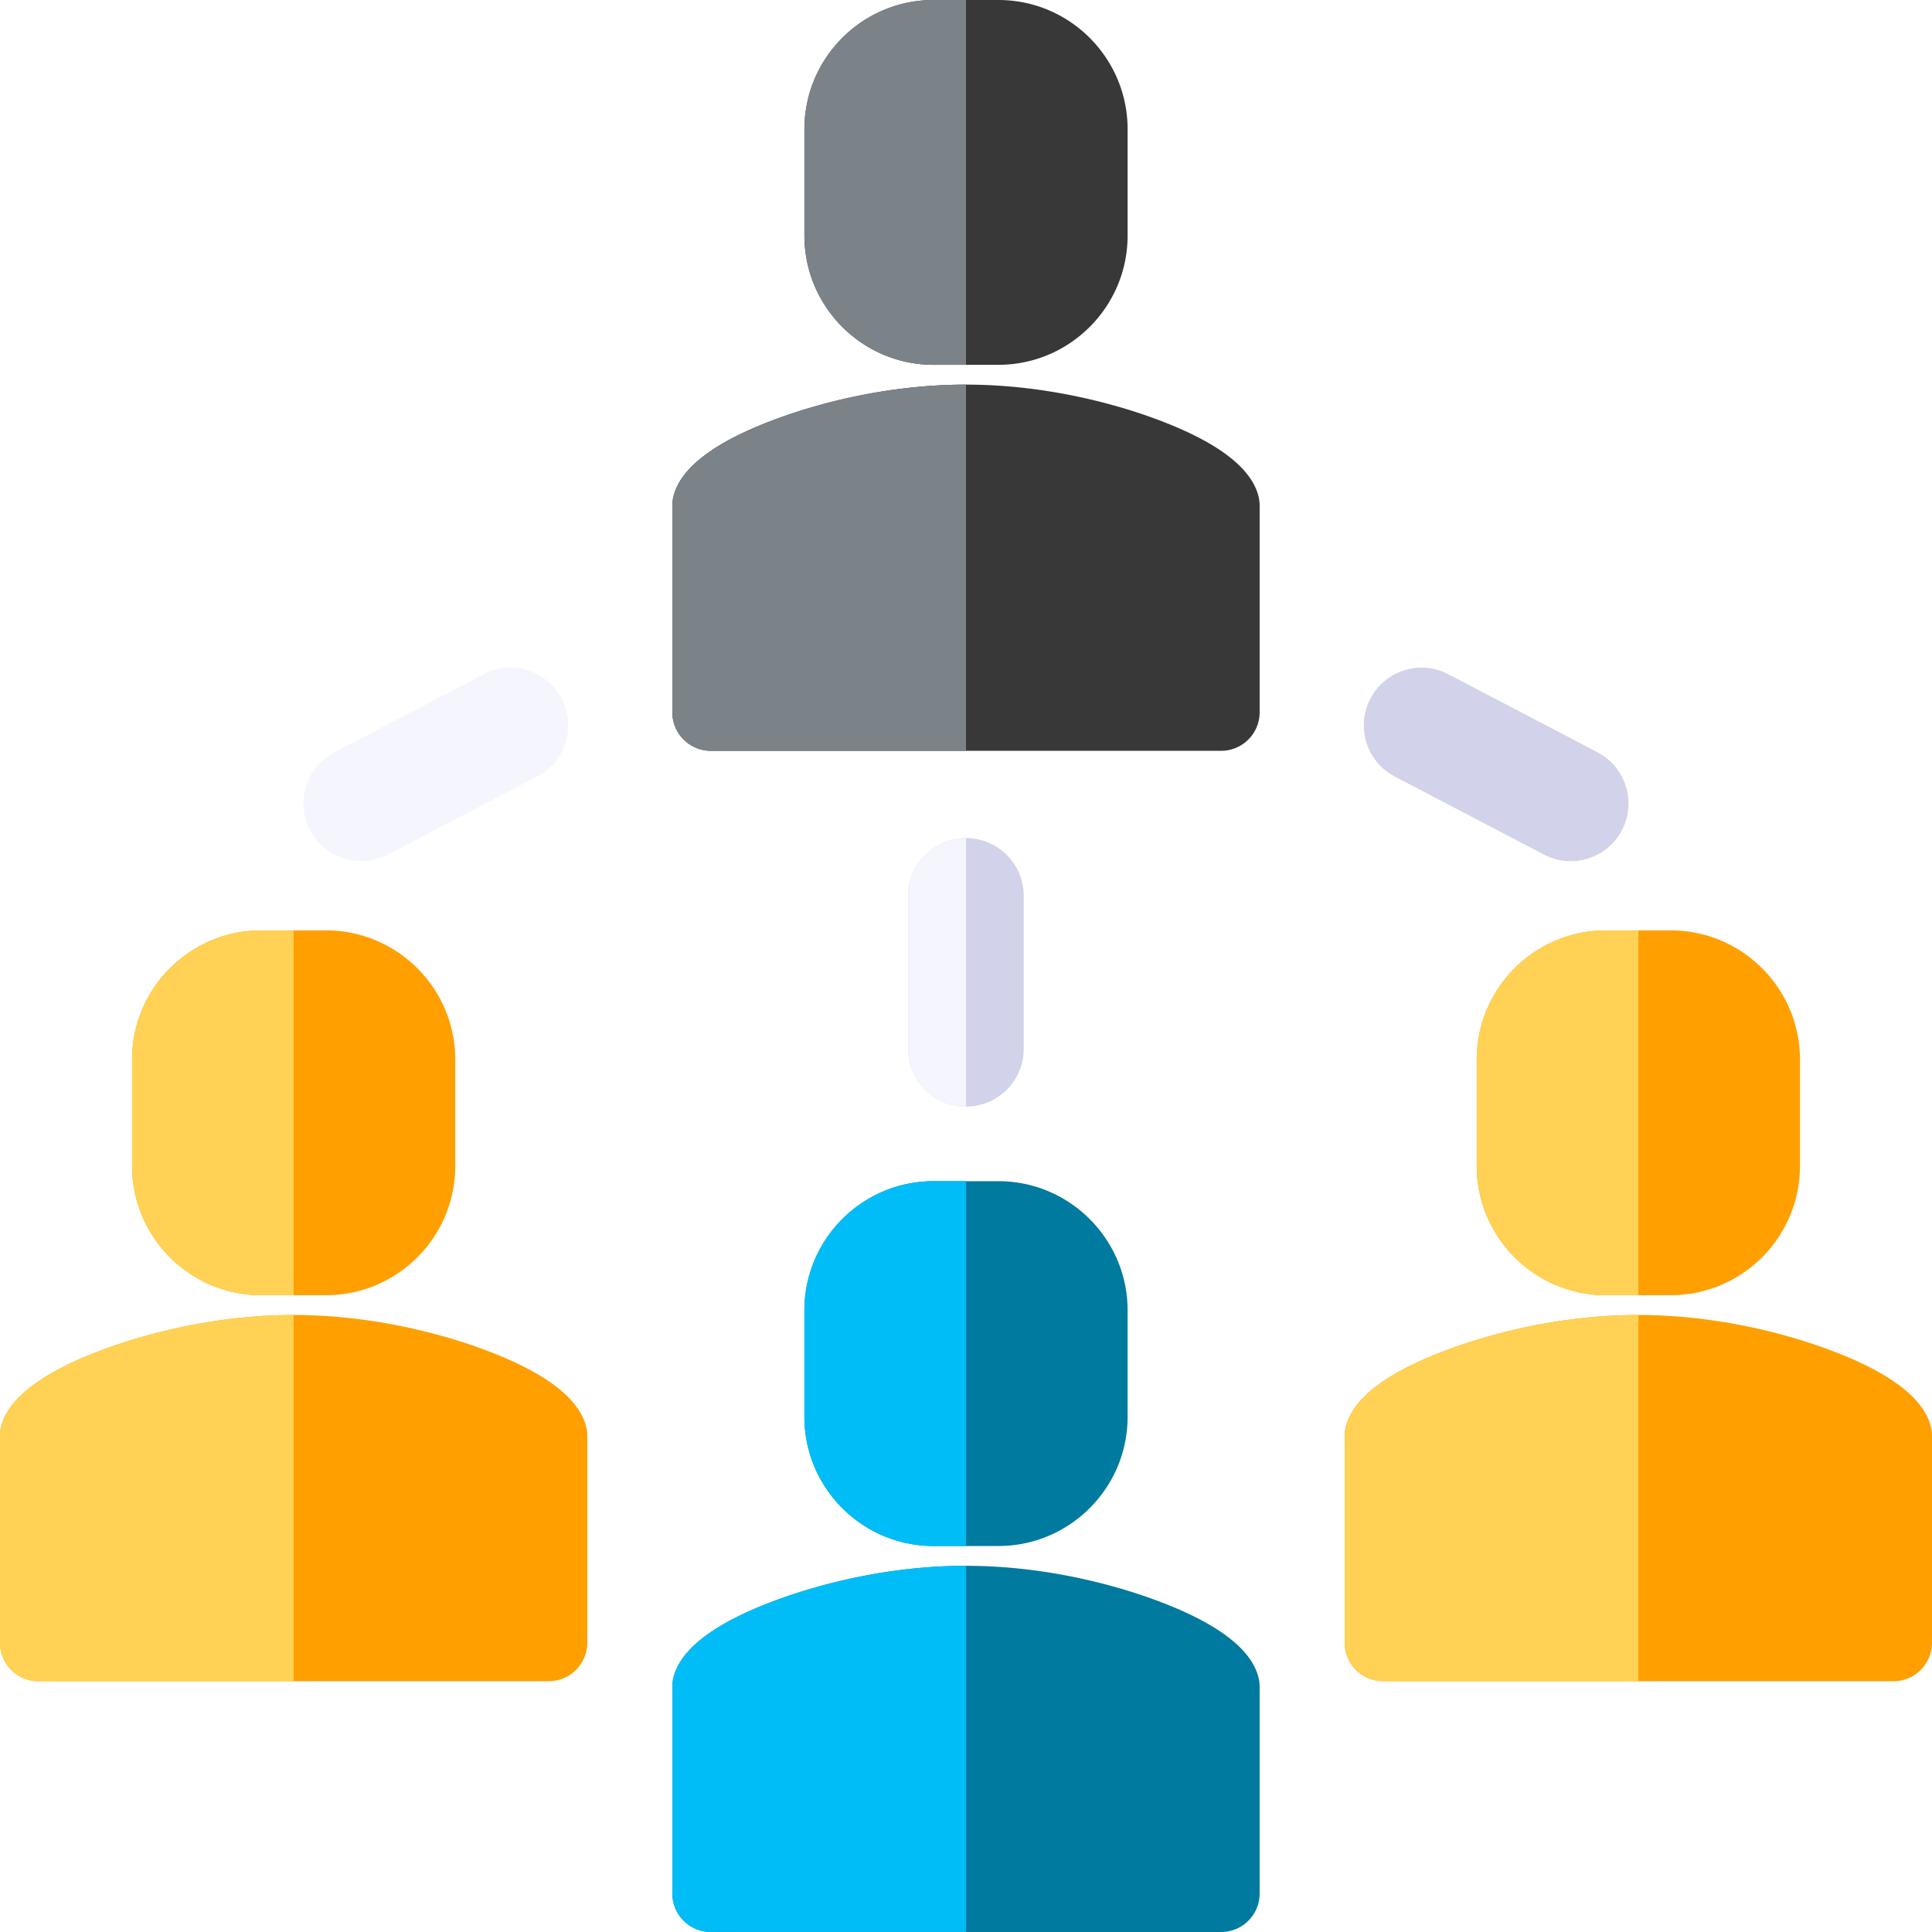
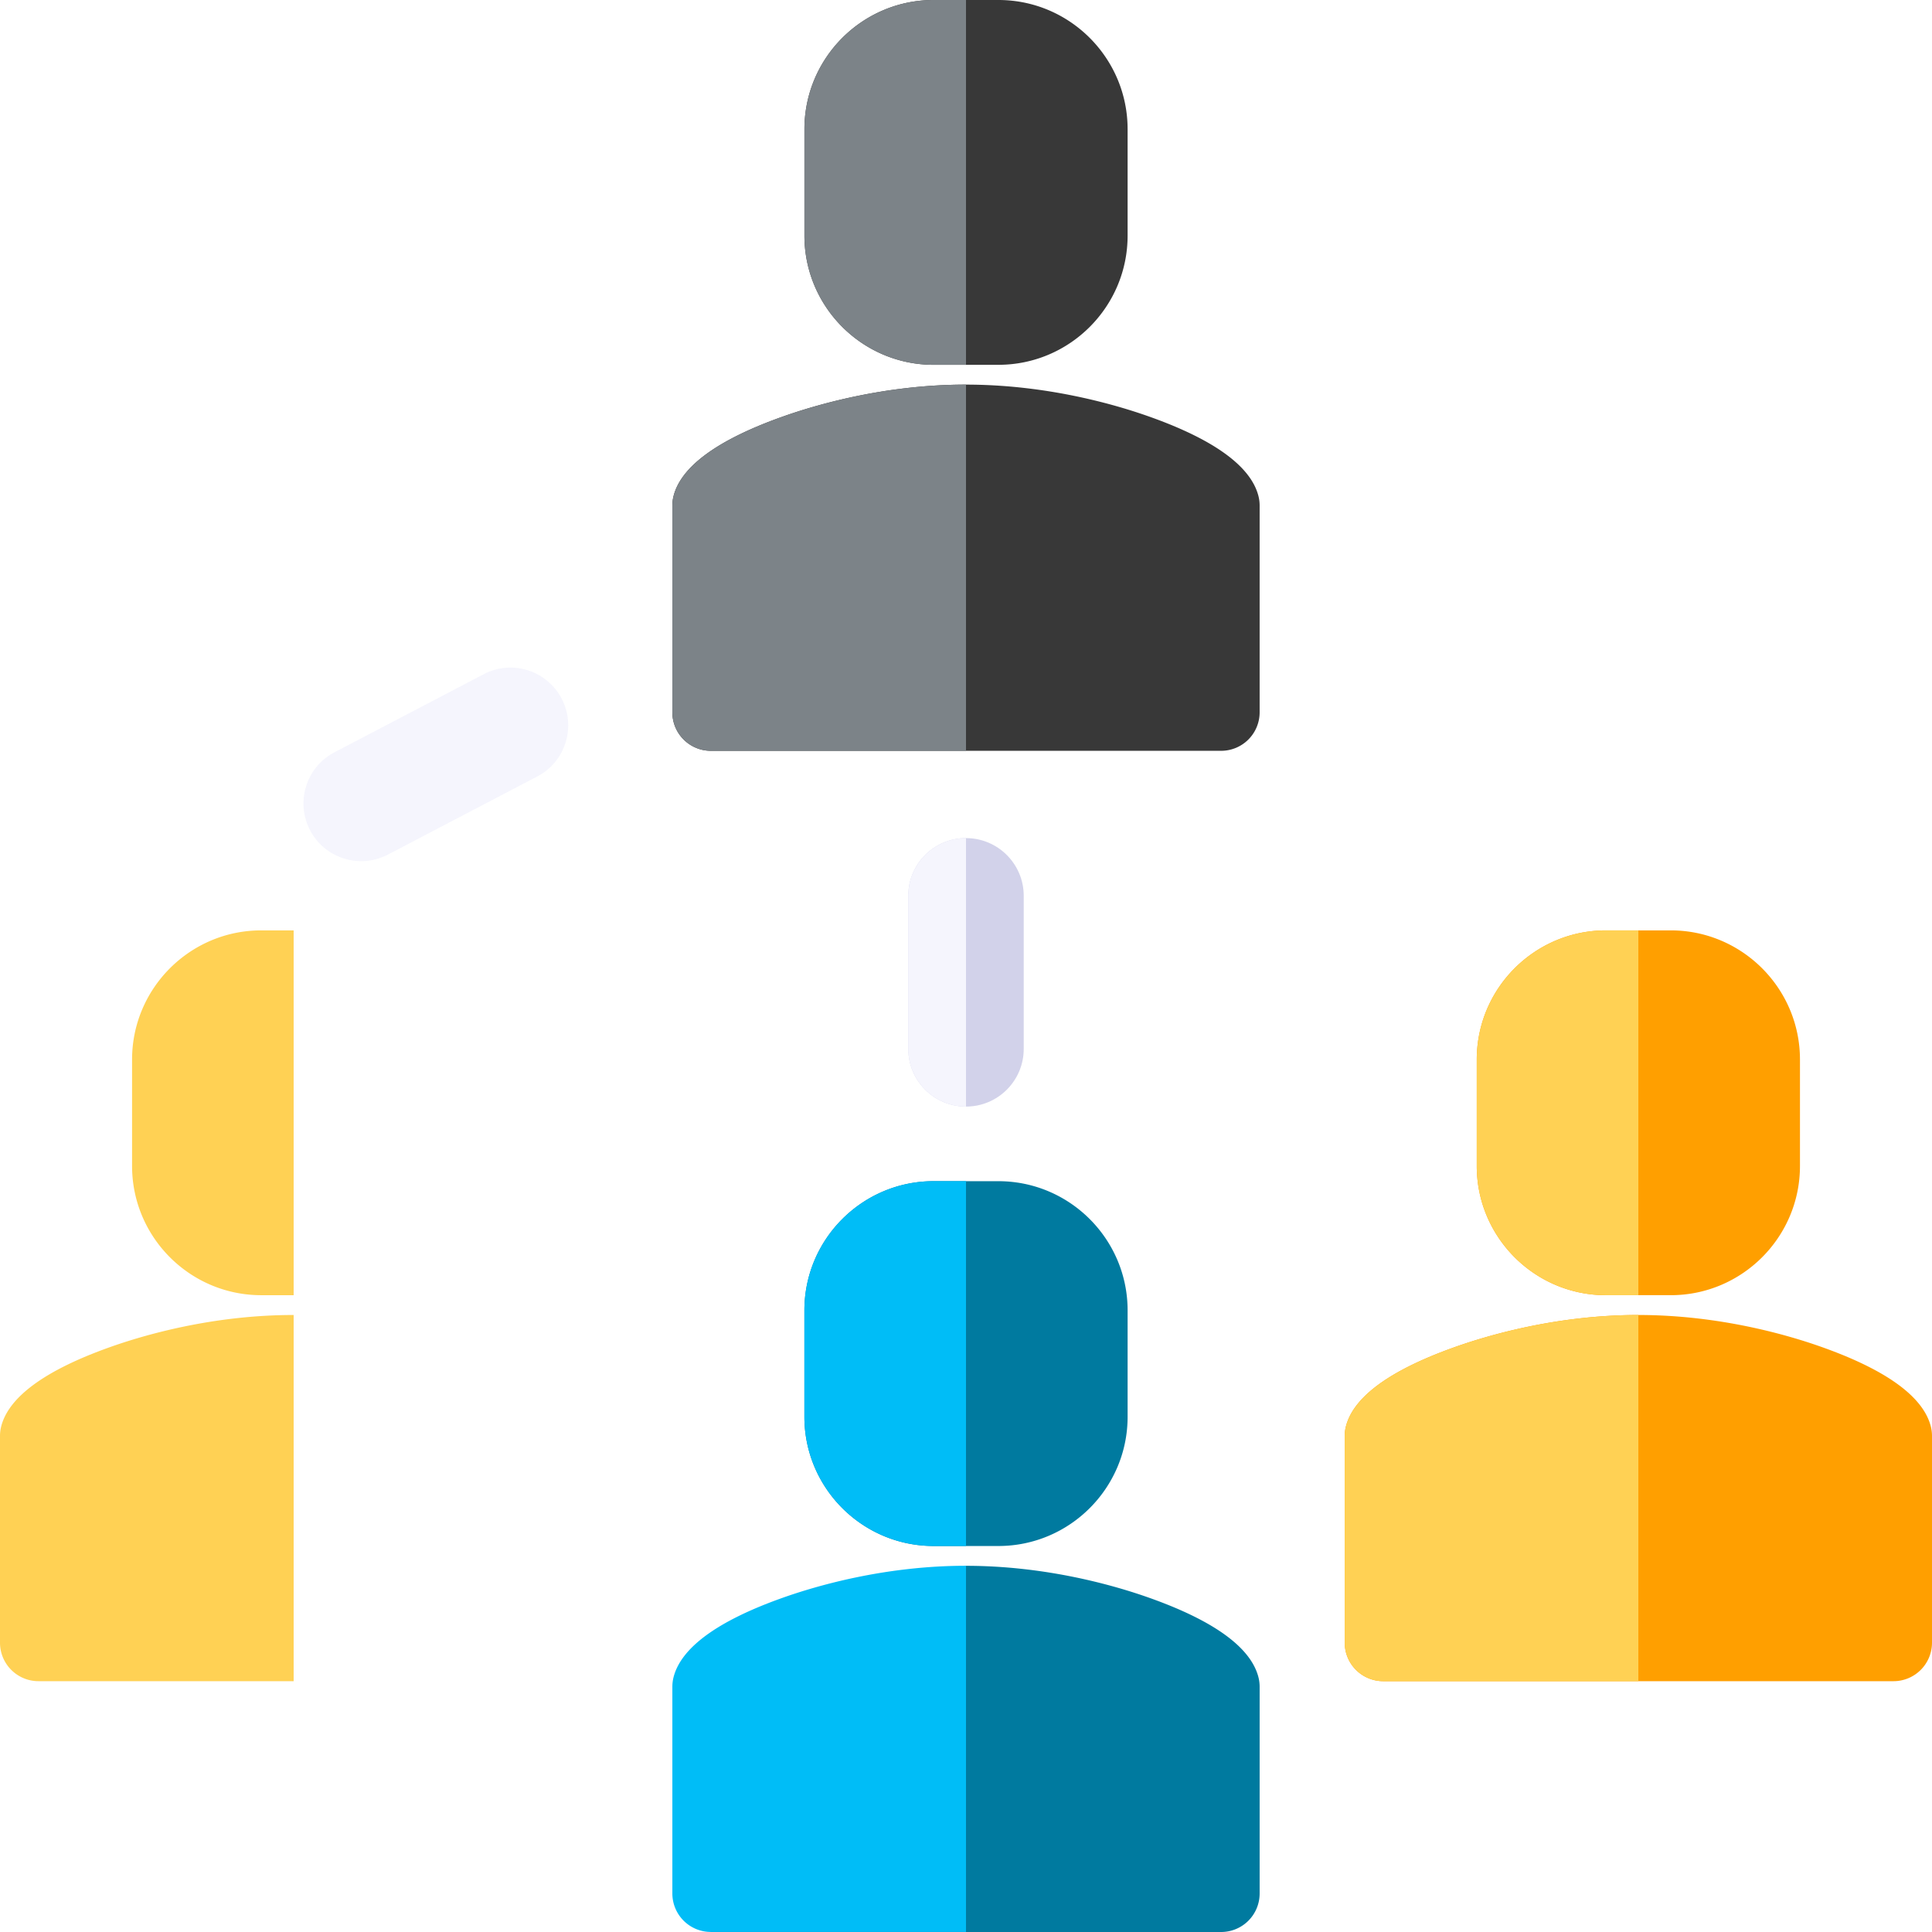
<svg xmlns="http://www.w3.org/2000/svg" viewBox="0 0 512 512">
  <path d="M256 222.1c-8.45 0-15.3 6.85-15.3 15.3v40.555c0 8.45 6.85 15.3 15.3 15.3s15.3-6.85 15.3-15.3V237.41c0-8.45-6.85-15.3-15.3-15.3z" fill="#d2d2ea" />
  <path d="M256 222.1c-8.45 0-15.3 6.85-15.3 15.3v40.555c0 8.45 6.85 15.3 15.3 15.3V222.1zm-127.813-43.425l-39.553 20.693c-7.487 3.917-10.38 13.16-6.464 20.648 2.732 5.222 8.057 8.2 13.57 8.2a15.24 15.24 0 0 0 7.079-1.746l39.553-20.693c7.487-3.917 10.38-13.16 6.464-20.648a15.3 15.3 0 0 0-20.648-6.464z" fill="#f5f5fd" />
-   <path d="M423.366 199.368l-39.553-20.693c-7.483-3.916-16.73-1.023-20.647 6.464s-1.023 16.73 6.464 20.648l39.553 20.693c2.264 1.185 4.688 1.746 7.08 1.746 5.512 0 10.837-2.988 13.57-8.2 3.915-7.486 1.022-16.73-6.465-20.648z" fill="#d2d2ea" />
-   <path d="M126.57 357.03c-8.956-3.2-27.2-8.544-48.753-8.544s-39.797 5.353-48.753 8.544C12.03 363.1 2.36 370.143.328 377.965c-.217.838-.328 1.7-.328 2.566v54.8a10.2 10.2 0 0 0 10.199 10.199h135.237a10.2 10.2 0 0 0 10.199-10.199v-54.8a10.19 10.19 0 0 0-.328-2.566c-2.032-7.822-11.7-14.866-28.736-20.935zm-57.34-13.792h17.175c18.88 0 34.24-15.36 34.24-34.24V280.8c0-18.88-15.36-34.24-34.24-34.24H69.23C50.35 246.56 35 261.92 35 280.8V309c0 18.88 15.36 34.24 34.24 34.24z" fill="#ff9f00" />
  <path d="M77.818 348.486c-21.554 0-39.797 5.353-48.753 8.544C12.03 363.1 2.36 370.143.328 377.965c-.217.838-.328 1.7-.328 2.566v54.8a10.2 10.2 0 0 0 10.199 10.199h67.62v-97.055zm-8.588-5.248h8.588V246.56H69.23C50.35 246.56 35 261.92 35 280.8V309c0 18.88 15.36 34.24 34.24 34.24z" fill="#ffd154" />
  <path d="M482.935 357.03c-8.956-3.2-27.2-8.544-48.753-8.544s-39.797 5.353-48.753 8.544c-17.035 6.07-26.704 13.113-28.737 20.935-.217.838-.328 1.7-.328 2.566v54.8a10.2 10.2 0 0 0 10.199 10.199H501.8a10.2 10.2 0 0 0 10.199-10.199v-54.8a10.19 10.19 0 0 0-.328-2.566c-2.032-7.822-11.7-14.866-28.736-20.935zm-57.34-13.792h17.175c18.88 0 34.24-15.36 34.24-34.24V280.8c0-18.88-15.36-34.24-34.24-34.24h-17.175c-18.88 0-34.24 15.36-34.24 34.24V309c0 18.88 15.36 34.24 34.24 34.24z" fill="#ff9f00" />
  <path d="M434.182 348.486c-21.554 0-39.797 5.353-48.753 8.544-17.035 6.07-26.704 13.113-28.737 20.935-.217.838-.328 1.7-.328 2.566v54.8a10.2 10.2 0 0 0 10.199 10.199h67.62v-97.055zm-8.587-5.248h8.588V246.56h-8.588c-18.88 0-34.24 15.36-34.24 34.24V309c0 18.88 15.36 34.24 34.24 34.24z" fill="#ffd154" />
-   <path d="M304.753 423.5c-8.956-3.2-27.2-8.544-48.753-8.544s-39.797 5.353-48.753 8.544c-17.035 6.07-26.704 13.113-28.737 20.935-.217.838-.328 1.7-.328 2.566v54.8A10.2 10.2 0 0 0 188.381 512h135.237a10.2 10.2 0 0 0 10.199-10.199V447a10.19 10.19 0 0 0-.328-2.566c-2.032-7.822-11.7-14.865-28.736-20.935zm-57.34-13.793h17.175c18.88 0 34.24-15.36 34.24-34.24v-28.2c0-18.88-15.36-34.24-34.24-34.24h-17.175c-18.88 0-34.24 15.36-34.24 34.24v28.2c0 18.88 15.36 34.24 34.24 34.24z" fill="#007a9f" />
+   <path d="M304.753 423.5c-8.956-3.2-27.2-8.544-48.753-8.544c-17.035 6.07-26.704 13.113-28.737 20.935-.217.838-.328 1.7-.328 2.566v54.8A10.2 10.2 0 0 0 188.381 512h135.237a10.2 10.2 0 0 0 10.199-10.199V447a10.19 10.19 0 0 0-.328-2.566c-2.032-7.822-11.7-14.865-28.736-20.935zm-57.34-13.793h17.175c18.88 0 34.24-15.36 34.24-34.24v-28.2c0-18.88-15.36-34.24-34.24-34.24h-17.175c-18.88 0-34.24 15.36-34.24 34.24v28.2c0 18.88 15.36 34.24 34.24 34.24z" fill="#007a9f" />
  <path d="M256 414.945c-21.554 0-39.797 5.353-48.753 8.544-17.035 6.07-26.704 13.113-28.737 20.935-.217.838-.328 1.7-.328 2.566v54.8a10.2 10.2 0 0 0 10.199 10.2H256v-97.055zm-8.588-5.248H256V313.02h-8.588c-18.88 0-34.24 15.36-34.24 34.24v28.2c0 18.88 15.36 34.24 34.24 34.24z" fill="#00bdf7" />
  <path d="M304.753 110.47c-8.956-3.2-27.2-8.544-48.753-8.544s-39.797 5.353-48.753 8.544c-17.035 6.07-26.704 13.113-28.737 20.935-.217.838-.328 1.7-.328 2.566v54.8a10.2 10.2 0 0 0 10.199 10.199h135.237a10.2 10.2 0 0 0 10.199-10.199v-54.8a10.19 10.19 0 0 0-.328-2.566c-2.032-7.822-11.7-14.865-28.736-20.935zm-57.34-13.793h17.175c18.88 0 34.24-15.36 34.24-34.24V34.24C298.827 15.36 283.467 0 264.6 0h-17.175c-18.88 0-34.24 15.36-34.24 34.24v28.2c-.002 18.88 15.358 34.24 34.237 34.24z" fill="#383838" />
  <path d="M256 101.925c-21.554 0-39.797 5.353-48.753 8.544-17.035 6.07-26.704 13.113-28.737 20.935-.217.838-.328 1.7-.328 2.566v54.8a10.2 10.2 0 0 0 10.199 10.199H256v-97.055zm-8.588-5.248H256V0h-8.588c-18.88 0-34.24 15.36-34.24 34.24v28.2c0 18.88 15.36 34.24 34.24 34.24z" fill="#7c8388" />
</svg>